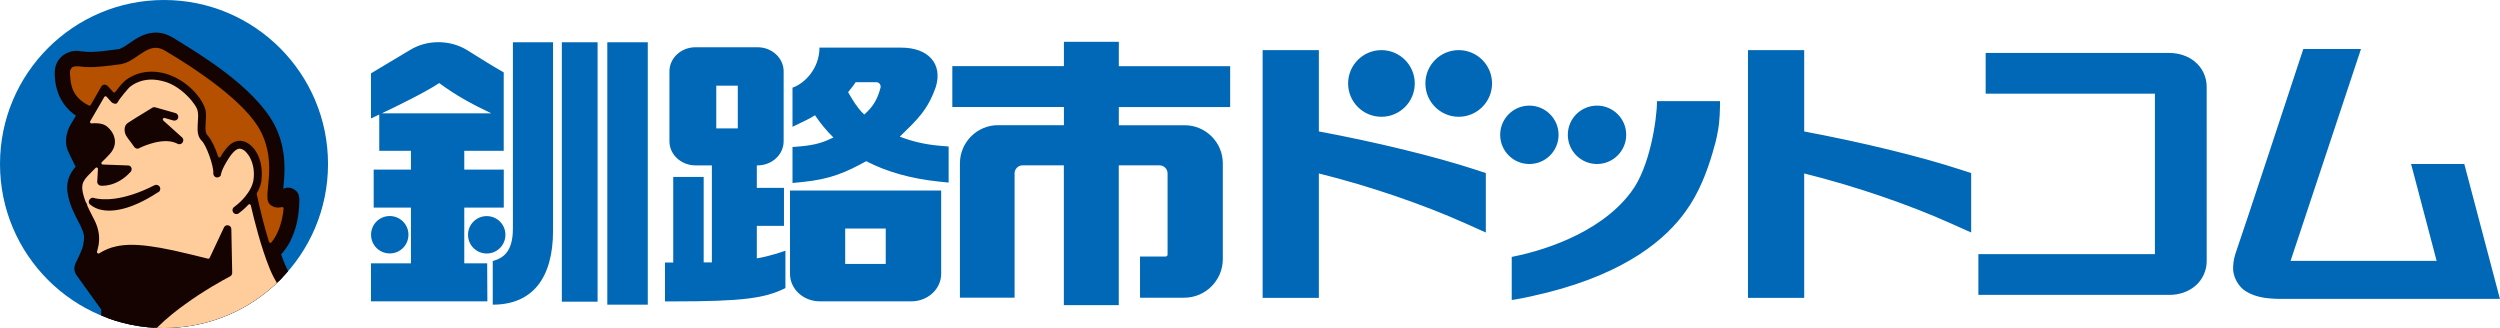
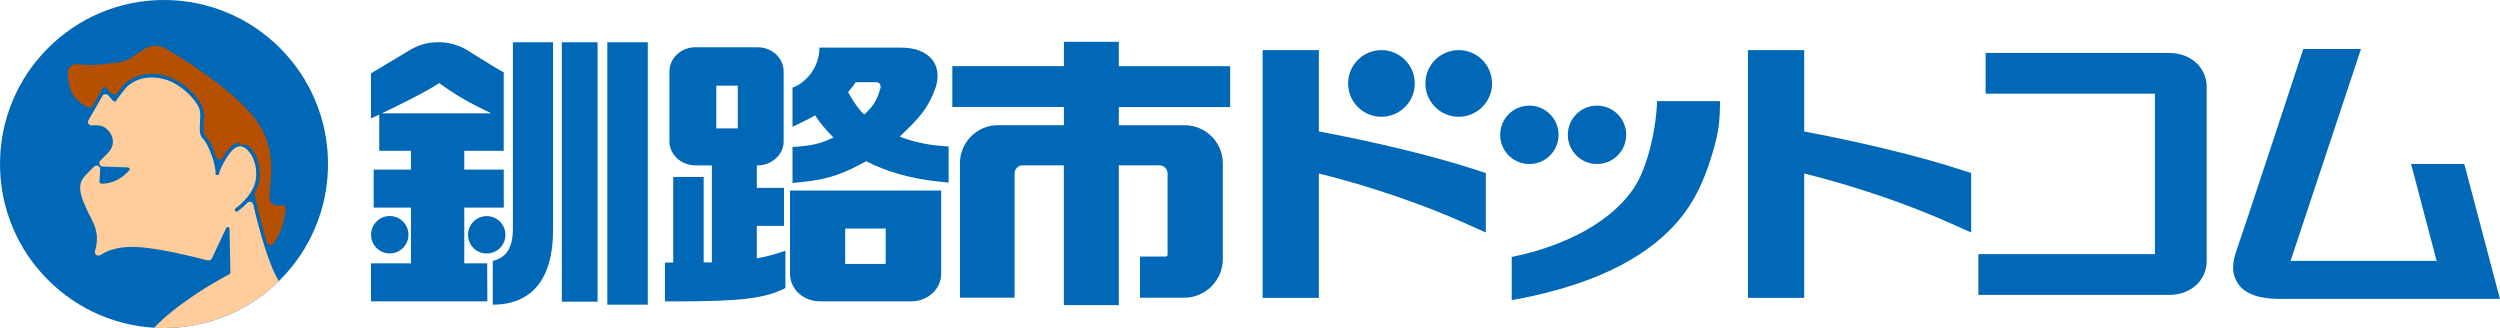
<svg xmlns="http://www.w3.org/2000/svg" id="_レイヤー_2" viewBox="0 0 381.07 50">
  <defs>
    <style>.cls-1{fill:#002b69;}.cls-1,.cls-2,.cls-3,.cls-4,.cls-5,.cls-6,.cls-7{stroke-width:0px;}.cls-2{fill:#ffcd9b;}.cls-3{fill:none;}.cls-4{fill:#150301;}.cls-5{fill:#b45000;}.cls-8{clip-path:url(#clippath);}.cls-6{fill:#07b790;}.cls-7{fill:#0068b7;}</style>
    <clipPath id="clippath">
      <circle class="cls-3" cx="25" cy="25" r="25" />
    </clipPath>
  </defs>
  <g id="design">
    <path class="cls-7" d="M210.57,17.8c2.81,0,5.08-2.28,5.08-5.08s-2.28-5.08-5.08-5.08-5.08,2.27-5.08,5.08,2.27,5.08,5.08,5.08ZM62.26,35.78c0-1.57-1.27-2.85-2.85-2.85s-2.85,1.27-2.85,2.85,1.27,2.85,2.85,2.85,2.85-1.27,2.85-2.85ZM85.64,45.98h5.45V6.44h-5.45v39.54ZM78.18,34.84c0,3.6-1.53,4.52-3.07,4.95v6.65c5.99,0,9.19-3.97,9.19-11.29V6.44h-6.12v28.4ZM74.19,32.94c-1.57,0-2.85,1.27-2.85,2.85s1.27,2.85,2.85,2.85,2.85-1.27,2.85-2.85-1.27-2.85-2.85-2.85ZM70.77,40.14v-8.5h6.02v-5.79h-6.02v-2.86h6.01v-11.96c-1.52-.85-3.83-2.29-5.48-3.33-1.32-.83-2.87-1.27-4.47-1.27s-3.03.41-4.31,1.18l-5.97,3.57v6.87s.49-.23,1.26-.59v5.53h4.83v2.86h-5.68v5.79h5.68v8.5h-6.09v5.79h17.74l-.03-5.79h-3.48ZM58.19,17.28c2.4-1.14,6.79-3.29,8.76-4.62,2.57,1.9,4.83,3.13,7.95,4.62h-16.72ZM92.57,46.44h6.17V6.44h-6.17v40ZM243.43,25c2.45,0,4.45-1.99,4.45-4.45s-1.99-4.45-4.45-4.45-4.45,1.99-4.45,4.45,1.99,4.45,4.45,4.45ZM367.52,25.01l.73,2.76,3.16,11.99c-5.97,0-19.43,0-22.26,0,.53-1.58,9.77-29.4,9.77-29.4l.96-2.89h-8.79l-.5,1.51s-8.87,26.95-9.67,29.17c-.26.74-.52,1.58-.53,2.6-.07,1.25.67,2.94,2.08,3.73,1.37.81,2.98,1.07,5.17,1.08,4.24,0,25.08,0,30.56,0h2.86l-5.43-20.56h-8.12ZM275.01,20.03V7.64h-8.57v37.76h8.57v-18.96c7.85,1.95,15.99,4.76,22.35,7.61l3.1,1.39v-9.06l-1.51-.49c-6.35-2.08-15.26-4.22-23.93-5.85ZM334.53,9.37c-1.1-.89-2.47-1.29-3.86-1.3h-28v6.21h25.8v24.46h-26.91s0,6.21,0,6.21h29.11c1.48,0,2.89-.46,3.96-1.38,1.08-.91,1.75-2.34,1.73-3.81V13.27c.02-1.56-.72-3.02-1.83-3.89ZM248.64,29.25c-4.97,6.69-14.51,9.2-18.21,9.91v6.57l.51-.08c1.38-.22,3.47-.7,4.87-1.05,12.3-3.1,18.18-8.28,21.1-12.34,2.07-2.82,3.32-6.2,4.13-8.96.4-1.37.57-1.93.85-3.52.25-1.38.29-3.21.29-4.36h-9.61c0,2.88-1.14,10.21-3.93,13.82ZM120.42,41.74c0,2.32,2.03,4.19,4.54,4.19h13.96c2.51,0,4.54-1.88,4.54-4.19v-12.7h-23.04v12.7ZM128.83,34.84h6.18v5.39h-6.18v-5.39ZM115.36,34.43h4.14v-5.79h-4.14v-3.43h.11c2.2,0,3.98-1.65,3.98-3.68v-10.65c0-2.03-1.78-3.68-3.98-3.68h-9.45c-2.2,0-3.98,1.65-3.98,3.68v10.65c0,2.03,1.78,3.68,3.98,3.68h2.49v14.79c-.1,0-1.15,0-1.25,0v-13.03h-4.64v13.05h-1.26v5.92h1.4c10.48,0,13.86-.48,16.96-2.03v-5.7s-2.16.81-4.36,1.17v-4.96ZM112.46,19.57h-3.28v-6.51h3.28v6.51ZM137.14,20.84c2.61-2.54,4.27-4.03,5.51-7.61,1.06-3.5-1.14-5.97-5.28-5.97h-12.46c0,3.2-2.28,5.49-4.11,6.1v5.97l1.94-.94c.42-.21.93-.46,1.49-.82.83,1.24,1.78,2.38,2.81,3.39-1.49.72-2.67,1.14-5.04,1.35l-1.2.1v5.48l1.46-.14c4.36-.43,6.69-1.49,9.78-3.18,3.11,1.62,6.84,2.67,11.09,3.11l1.47.15v-5.5l-1.2-.1c-2.25-.18-4.34-.65-6.24-1.4ZM134.2,13.43c-.44,1.67-1.09,2.81-2.46,4.03-1.23-1.07-2.46-3.42-2.46-3.42.29-.36.92-1.13,1.14-1.51h3.15c.5,0,.75.45.64.9ZM222.35,7.64c-2.81,0-5.08,2.27-5.08,5.08s2.28,5.08,5.08,5.08,5.08-2.28,5.08-5.08-2.27-5.08-5.08-5.08ZM170.54,6.37h-8.37v3.71h-17.01v6.23h17.01v2.77h-10.04c-3.2,0-5.81,2.61-5.81,5.81v20.48h8.33v-18.94c0-.68.55-1.23,1.23-1.23h6.28v21.31h8.37v-21.31h6.2c.68,0,1.24.55,1.24,1.23v12.39c0,.21-.19.28-.32.28h-3.88v6.28h6.73c3.25,0,5.89-2.64,5.89-5.89v-14.59c0-3.2-2.61-5.81-5.81-5.81h-10.04v-2.77h16.97v-6.23h-16.97v-3.71ZM237.57,20.55c0-2.45-1.99-4.45-4.45-4.45s-4.45,1.99-4.45,4.45,1.99,4.45,4.45,4.45,4.45-1.99,4.45-4.45ZM201.03,20.03V7.64h-8.57v37.76h8.57v-18.96c7.86,1.95,15.99,4.76,22.35,7.61l3.1,1.39v-9.06l-1.52-.5c-6.35-2.08-15.25-4.22-23.93-5.85Z" />
    <circle class="cls-7" cx="25" cy="25" r="25" />
    <g class="cls-8">
-       <path class="cls-4" d="M137.4,181.21c.05-.23.06-.46.02-.71h0c-.27-1.46-2.68-13.77-10.34-25.43-3.85-5.83-7.9-9.74-11.71-13.41-1.93-1.87-3.73-3.6-5.46-5.52-4.54-5.07-9.1-11.49-12.34-25.78l2.1.41c-.08.18-.13.35-.16.49-.24,1.1.01,2.2.61,3.08.58.79,2.94,3.83,3.51,4.53.58.63,1.64,1.78,3.26,2.24.24.06.43.09.64.1h.08c1.18-.05,2.78-.33,4.05-1.46.1-.07.19-.15.28-.26.13-.09.74-.4,1.2-.54.35-.12.68-.23.93-.3.11-.03.21-.05.29-.08.01,0,.03-.01.12-.03h.05c1.81-.57,2.49-2.15,2.71-3.15.01-.04.02-.09.03-.11v-.04c.09-.33.14-.65.18-.99.08-.08.24-.22.48-.38.46-.36,1.36-.99,1.82-2.19.09-.26.17-.51.22-.74.21-.92.24-1.8.23-2.43.46-.4.83-.92.99-1.57t.01-.04c.29-1.38-.23-2.45-.72-3.01-.37-.41-1.94-2.04-3.13-3.28l-1.25-1.31c-.65-.69-1.46-1.21-2.38-1.43-.28-.07-.57-.1-.86-.1-.17,0-.62-.01-1.19-.03-1.47-.04-3.83-.1-4.7-.08-.38-.91-.82-1.76-1.32-2.55v-.07s-.05-.16-.05-.16c-.18-.48-.46-.75-.75-.91-2.7-3.55-6.31-5.02-8.88-5.62h-.02s-.03-.01-.06-.01c-.84-.2-1.59-.31-2.2-.37-1.63-11.64-7.91-16.07-10.16-17.23-1.27-8.1-4.43-18.65-13.53-22.33-.46-.18-.9-.33-1.32-.45-.41-.55-1.23-1.63-2.16-2.75l-.29-.34c-1.23-1.37-2.44-2.97-4.2-3.67l-.1-.03-.07-.02-.12-.03c-1.3-.2-2.28.32-3.14.68l-.06.03c-.73.35-1.51.77-2.36,1.28-.59-.64-1.33-1.13-2.18-1.37-.41-.1-.79-.13-1.18-.1-1.22.2-1.95.85-2.6,1.35l-.1.08c-.86.71-1.82,1.62-2.91,2.76-.22-.23-.46-.5-.73-.82-.99-1.16-2.36-2.99-3.15-4.97-.17-.41-.33-.83-.48-1.27,1.15-1.22,1.92-2.82,2.37-4.68.47-2.04.41-3.68.41-3.86-.06-.78-.45-1.27-1.17-1.54h0s-.04-.02-.13-.04c-.38-.09-.79-.06-1.16.12,0-.05,0-.1.02-.15.2-2,.62-5.72-1.31-9.53-3.13-5.96-11.8-11.04-15.04-13.06l-.46-.28c-.5-.3-1.02-.53-1.57-.66-1.96-.45-3.53.44-4.56,1.14l-.32.22c-.93.67-1.77,1.09-1.82,1.04-3.69.5-4.56.49-5.8.32-1.81-.33-3.48.79-3.86,2.4-.01.05-.01.08-.02.09v.02h-.01c-.07.33-.09.66-.07,1v.04c.04,2.63,1.18,4.91,3.23,6.26-.35.59-.63,1.07-.74,1.25-.3.48-.52,1.01-.65,1.56-.18.77-.18,1.57.08,2.33.15.41.44,1.04,1.26,2.65-.41.47-.93,1.18-1.17,2.16-.14.57-.15,1.16-.07,1.72.27,1.82.98,3.18,1.66,4.49l.37.72c.56,1.25.6,1.58.37,2.81,0,.02-.04.12-.07.26l-.05.19c-.11.37-.47,1.21-1.02,2.29l-.05.12-.07.19-.07.3-.02.22.02.3.02.12.07.23.07.17.12.21,3.79,5.27v.95c-.15-.07-.3-.13-.46-.17l-.1-.03c-.46-.11-1.1-.07-1.59.22-.84.56-1.44,1.31-1.92,2.21-.02,0-.05,0-.08-.02l-.08-.02-.16-.03c-.31-.07-1.23-.26-2.06.4l-.11.11c-.5.49-.73,1.02-.91,1.41-1.53-.19-2.87,0-3.65.14-2.47-1.38-5.3-2.44-8.43-3.17-7.09-1.66-13.67-1.28-16.04-1.07l-1.91-1.34c-4.42-7.4-12.67-14.66-16.79-18.07l16.57-2.93c.64-.12,1.22-.63,1.37-1.29.05-.21.06-.4.04-.57l-2.32-19.23,4.82.58c.68.08,1.33-.28,1.64-.76l.07-.13s.11-.21.16-.42c.11-.46.03-.94-.25-1.36l-11.49-16.9-.33-5.65c-.04-.77-.59-1.4-1.31-1.58l-7.57-1.69c-.77-.12-1.14.12-1.51.39l-.87.79-19.05-5.05h0s-.03-.01-.05-.01c-.44-.1-.9-.01-1.27.26l-.15.11-.23.23-.15.19-.15.28-11.55,30.47s-.04.1-.06.19v.03s-.01.01-.01.01c-.12.47-.01,1.06.35,1.48h.01c.29.33.41.4.88.56h.01s.01,0,.02.01c.02,0,.03.01.04.01h.02s.08.02.1.02c.04,0,.07.01.07.01h.16s.1.01.1.01h.13s1.73-.23,1.73-.23c-.2,1.22-.01,2.48.44,3.85l-.53,1.03-.08.19-.04.13-.04.16v.11s-.02.19-.02.19v.15l.02.21c.36,1.65,1.59,7.53,1.65,8.78.09,2.15,1.43,3.86,3.54,5.25.61.42,1.27.8,1.94,1.2,2.12,1.21,4.23,2.59,4.93,4.15.62,1.26,1.28,2.41,2.16,3.98,1.47,2.59,3.45,6.1,6.74,12.57,4.72,9.32,10.38,12.49,12.08,13.26,2.72,3.33,7.59,4.51,9.46,5.02.87,1.97,3.26,6.89,7.52,11.21,4.78,4.81,9.7,7.33,11.65,8.22.66,2.33,2.32,7.07,6.12,10.64.42,2.78,1.29,6.98,3.93,14.78,1.4,4.12,1.42,9.23-.1,15.71v.04c-.55,2.28-1.28,4.74-2.24,7.52-.27.79-.54,1.55-.81,2.3-1.08,3.06-2.04,5.75-2.69,8.49,0,.04-.02.08-.03.11h0s0,.03,0,.03c-1.1,4.67-1.01,8.91.34,13.34,2.56,8.38,9.38,13.03,10.88,14l.18.1.13.05.17.05h.01c.57.12,1.13-.02,1.59-.45l.07-.07c.1-.11.33-.41.4-.77h0c.08-.39.06-.78-.15-1.19-3.46-6.69-5.18-13.59-5.28-21.2.43-.04,1.01-.05,1.61.09,1.25.34,2.03.96,2.81,2.47.32.66.67,1.44,1.04,2.25.78,1.72,1.69,3.71,2.74,5.53,1.27,2.11,3.08,5,6.31,5.86.64.15,1.28.19,1.93.14,2.16-.19,3.45-1.59,4.05-2.59.99-1.65,1.47-3.55,1.99-5.44.48-1.82.98-3.58,1.7-4.92,5.1,5.39,11.44,8.14,14.81,9.33,3.2,1.14,4.91,2.39,6.44,3.66.12.1.28.25.48.44.66.65,1.82,1.75,3.76,2.21.02,0,.05,0,.07.02,1.08.25,2.28.32,3.65.24,1.32,1.33,4.18,3.9,8.35,5.73l.92.4c4.74,2.07,7.8,3.38,11.64,7.42.26,1.4,1.32,7.24,1.42,10.17.14,3.87.62,6.33.97,7.82.25,1.25,1.02,2.06,1.84,2.31.06.02.12.04.18.05,1.47.27,2.54-.68,3.11-1.39,1.55-1.93,2.63-3.93,3.1-5.91.25-1.08.32-2.16.17-3.19-.13-.84-.29-1.64-.44-2.4-.21-1.03-.4-2.02-.5-2.9,1.37,1.9,2.19,3.4,2.66,4.38,1.32,2.78,1.55,5.18,1.76,7.53.1,1.06.19,2.11.42,3.14.34,1.45,1.07,3.13,1.95,4.63,1.01,1.6,1.99,3.04,3.79,3.58.02,0,.04,0,.05,0,.02,0,.04,0,.06,0,.65.13,1.36.07,1.98-.28,1.22-.78,1.69-1.86,2.25-3,1.5-3.33,2.76-8.35,3.03-9.41.12-.5,0-1-.21-1.32-2.1-3.67-3.14-8.57-3.45-10.44-.56-2.77-.87-5.14-2.96-6.54l-.07-.04c-.68-.36-1.34-.53-1.79-.64-.33-.08-.66-.15-1.02-.21-.03-.17-.05-.33-.07-.5l-.06-.71c-.21-2.51-.67-9.21-3.3-14.25-2.64-5.04-6.68-6.77-8.92-7.28h-.04s-.01,0-.02,0h-.01c-.46-.11-.9-.19-1.3-.23-.51-.06-1.05-.16-1.59-.28-.45-.11-.9-.23-1.34-.37-.4-2.65-1.49-9.29-3.28-13.98-1.71-4.43-4.64-7.68-6.16-9.17,1.06-.03,2.71.03,4.64.48,4.28,1.02,8.04,3.42,11.26,7.3-.27,5.08.3,9.76,1.72,13.63,1.45,4.05,4.83,9.47,11.98,11.15.24.05.46.1.68.14.79.16,1.57.3,2.35.45,2.32.44,4.7.89,7.03,1.44,8.32,1.99,17.16,5.25,22.95,15.37.26.44.51.61.9.75.07.03.13.05.18.05h0c.17.05.34.06.46.06l.24-.03.18-.04.23-.07c.4-.19.77-.53.94-1.08,0-.03.02-.06.03-.1h0l.07.02ZM114.34,118.58h.01-.01.02-.05s.03,0,.03,0ZM-28.29-13.54h0c-.02.07-.07.15-.13.23.05-.07.09-.15.13-.23ZM-72.41,4.4h0c.03-.05.06-.12.15-.23-.06.07-.11.15-.15.23ZM136.05,182.07c.13.03.26.04.39.02-.15.03-.28.02-.39-.02ZM136.94,181.9c.1-.07.19-.16.27-.26-.04.09-.14.18-.27.26Z" />
-       <path class="cls-6" d="M9.96,52.61c-.08.15-.19.38-.3.64-.21.49-.46,1.13-.68,1.75l-.18.51-.13.37c-.06.23,0,.44.15.57.04.03.18.11.24.12.12.03.22.02.34-.03.23-.1.45-.2.69-.3,2.17-.81,4.49-1.24,6.9-1.29.18,0,.36-.1.45-.26.02-.03.06-.13.06-.16.03-.11.01-.24-.03-.34-.83-1.74-1.71-3.16-2.35-3.81-.2-.22-.38-.34-.47-.39-.03-.02-.11-.05-.15-.06-.17-.04-.35,0-.48.12-.27.22-.72.84-.97,1.35-.1.2-.19.39-.28.58-.09.33.02.57.23.69.41.23.74.42.89.51l.13.07s.1.15.1.16c.01.03.01.07,0,.12-.11.21-.25.23-.32.21l-.08-.03-.22-.13c-.23-.13-.53-.31-.88-.5-.79-.42-1.45-.71-1.86-.8h-.02c-.12-.03-.32,0-.44.06-.03.02-.25.1-.34.27h0Z" />
      <path class="cls-2" d="M22.52,55.53h.05c.61.15,1.19.32,1.74.51.24.06.4,0,.53-.1,1.23-1.07,5.65-4.64,11.19-6.08,2.32-.59,5.54-.74,9.56-.45.17,0,.33-.06.44-.18l.49-.55s.11-.18.12-.23c.04-.18-.02-.38-.15-.51-1.3-1.27-3.68-3.9-5.02-7.16-1.34-3.3-2.37-7.44-2.87-9.62-.04-.18-.18-.34-.37-.39-.23-.05-.42.01-.55.15-.58.62-1.14,1.05-1.35,1.21-.09.07-.12.09-.15.12h-.02s-.08,0-.15,0c-.07-.02-.14-.07-.17-.11-.05-.08-.05-.16-.04-.22s.05-.12.07-.13c.29-.22.79-.6,1.35-1.19.32-.33,1.39-1.52,1.7-2.84.04-.19.07-.33.08-.47.35-2.72-1.08-4.61-1.99-4.9-.05-.03-.13-.05-.19-.06-.64-.15-1.27.26-2,1.29-.46.69-1.2,1.88-1.39,2.72-.02.08-.03.13-.04.17-.02.01-.11.13-.13.14-.06.04-.13.05-.21.04-.12-.03-.21-.14-.2-.28.11-1.19-1.15-4.66-1.94-5.28-.5-.55-.47-1.31-.45-1.97l.02-.46c.06-.85.07-1.42-.03-1.85-.12-1.14-2.72-4.12-5.44-4.78-.06-.02-.15-.04-.23-.06-2.89-.68-4.64.52-5.27,1.07-.15.05-1.63,1.9-1.85,2.37-.02.03-.07.06-.11.05-.02-.01-.1-.03-.12-.04l-.13-.06-.1-.07-.72-.81c-.07-.08-.17-.13-.27-.16-.03-.01-.14-.01-.18-.01-.18.02-.33.12-.41.27l-.38.66c-.54.93-1.2,2.08-1.76,3.04-.02.03-.05.11-.06.14-.03.14-.01.29.07.41.1.13.21.21.33.24.04.01.14.02.18.01.45-.05.91-.03,1.35.05.31.08.58.2.79.38.4.33,1.3,1.22,1.02,2.53-.09.4-.32.8-.66,1.18-.43.47-.83.86-1.19,1.21-.07.06-.12.15-.15.24-.03.14-.02.24.02.34.06.16.21.29.38.33l3.94.14c.13.03.22.11.24.16.03.07.03.12.02.17-.01.04-.03.07-.07.13-2.04,2.27-4.28,2.01-4.3,2.01-.11-.03-.24-.14-.23-.27l.11-1.93c.01-.23-.12-.43-.32-.52-.01,0-.02,0-.03-.01-.26-.06-.43-.01-.56.11-.21.21-.41.4-.56.56l-.29.29c-.56.56-1.08,1.12-1.24,1.82-.07.33-.08.63-.03.98.09.63.26,1.23.56,1.96.01.04.1.16.13.19,0,.05.06.27.08.31.22.5.49,1.02.78,1.6l.27.54c.71,1.37.89,2.71.56,4.08-.05.23-.1.4-.15.58-.05.23.03.44.19.57.04.03.17.09.23.11h0c.13.02.25,0,.37-.06.68-.41,1.27-.69,1.82-.85,2.12-.63,4.83-.69,11.78.95.87.2,1.8.43,2.81.69.26.06.51-.06.62-.28l2.18-4.64c.04-.11.17-.19.29-.16.13.03.23.13.23.26l.13,6.68c-.03.16-.1.21-.15.24-1.08.56-3.91,2.11-6.87,4.26-1.89,1.34-6.45,4.86-7.76,8.44-.05.21-.03.34.04.46.06.11.19.21.32.24.7.11,1.3.22,1.82.34h0Z" />
-       <path class="cls-6" d="M51.33,44.64c-.8.66-1.69,1.54-2.3,2.15-.52.53-1.02,1.06-1.45,1.53l-.17.21-.16.16c-.06.06-.1.14-.12.24-.02.09-.03.2.02.32.07.17.21.29.37.33,3.04.32,5.58.76,6.83,1,.12.02.25,0,.36-.05,1.15-.64,5.33-2.64,10.89-1.8.22.03.43-.07.54-.25.01-.03.05-.12.06-.15.04-.16,0-.33-.1-.45-.34-.44-.72-.91-1.14-1.41-.69-.91-2.86-3.21-3.56-3.38-.13-.03-.21-.04-.27-.03-.16-.03-1.12.23-1.86.62-.81.38-1.87.98-3.04,1.72-1.53.96-3.72,2.47-4.02,2.74,0,0-.02,0-.04,0s-.05,0-.07,0c-.04,0-.07,0-.08-.02-.03,0-.08-.03-.11-.09-.07-.09-.06-.18-.05-.2,0-.07.05-.14.1-.17.32-.24,1.44-1.04,2.92-2.02.1-.03.18-.2.21-.35.06-.14-.03-.37-.12-.48-.03-.05-.08-.11-.15-.19-.11-.15-.69-.8-1.31-.94h-.02c-.13-.04-.26-.06-.38-.05-.4,0-1.5.71-1.8,1.07l.02-.04h0Z" />
      <path class="cls-5" d="M37.27,21.93h0c1.64.76,2.53,2.9,2.27,5.45-.02.16-.04.34-.09.52-.11.44-.3.9-.59,1.4-.06.19-.06.33-.04.43.54,2.52,1.21,5.09,1.86,7.24.08.2.21.32.39.37.22.04.41-.03.54-.18.93-1.1,1.39-2.49,1.62-3.46.15-.63.25-1.22.31-1.86.02-.18-.05-.34-.18-.45-.04-.04-.17-.11-.24-.12h0c-.09-.02-.17-.01-.25.01-.26.07-.55.07-.87.01-.15-.04-.32-.12-.49-.23-.38-.27-.44-.69-.42-1.31v-.23c0-.28.05-.62.08-.98l.02-.16c.04-.42.08-.86.11-1.32.13-1.9.11-4.42-1.23-7.08-2.37-4.9-11.1-10.39-14.74-12.53-.34-.2-.66-.34-.99-.42-1.17-.27-2.16.3-3,.86-.18.11-.36.24-.55.37l-.1.07c-.71.49-1.45,1-2.4,1.14-3.69.51-4.9.51-6.22.32-1.13-.04-1.36.2-1.61.72-.01.02-.08.17-.08.2-.05.21-.05.34-.04.46l.02.29v.12c.11,1.34.27,3.42,3.05,4.81.02.01.09.03.11.04.23.05.46-.05.58-.26,1.28-2.2,1.55-2.66,1.63-2.83l.12-.09.16.02.1.04.11.08.79.87c.08.08.16.13.26.16h.01s.13.02.16.01c.16-.01.3-.08.4-.21.54-.72.98-1.25,1.33-1.57.37-.33,2.37-1.98,5.67-1.2.13.03.25.06.38.1,3.27,1.01,5.36,3.68,5.8,5.25.13.58.09,1.17.04,1.74l-.02.25-.02.33c-.08,1.13.21,1.61.47,1.8.5.58,1.06,1.73,1.46,3.02.06.18.2.32.39.37.28.03.49-.07.59-.26.15-.28.31-.54.49-.78l.14-.17c.51-.69,1.15-1.35,2.1-1.31h0c-.03.17.08.33.24.37h0c.17.03.34-.07.38-.23h0Z" />
-       <path class="cls-1" d="M102.99,94.85c-1.86-2.27-4.38-3.81-7.49-4.56-1.03-.24-1.88-.33-2.41-.37-.62-.05-.92-.03-.92-.03h-.07c-.08-.03-.21-.13-.22-.22-1.13-10.69-5.93-15.12-8.68-16.82-.78-.48-1.31-.67-1.38-.68l-.11-.06s.01-.03-.03-.17c-.54-4.18-3.05-18.18-12.44-21.67-.79-.3-1.58-.55-2.35-.73-5.32-1.25-9.64.38-11.25,1.14-.47.21-.74.37-.85.43-.1.06-.2.09-.24.08-1.27-.25-3.82-.7-6.83-1.01-2.65-.28-6.47-.53-9.65-.12-.21.02-.4.18-.45.4,0,.02,0,.11,0,.13,0,.24.17.46.41.52.76.06,1.43.16,2.03.3,0,0,.12.03.13.03,2.48.58,4.52,1.87,5.78,3.62,1.24,1.72,1.66,3.8,1.17,5.86-.19.79-.49,1.56-.92,2.3-4.05,6.85-13.38,12.52-18.03,13.42-2.3.4-5.07.22-8.25-.52-2.12-.5-4.4-1.25-6.76-2.23-4.92-2.06-7.95-6.72-7.03-10.83.02-.1.05-.19.07-.27.56-1.8,1.84-3.39,3.81-4.77.11-.09.18-.19.21-.32s.01-.27-.05-.38c-.08-.14-.2-.22-.35-.26-.11-.03-.23-.02-.34.03-2.54,1.14-4.87,3.2-6.04,4.32-1.04.99-2.68,2.77-3,3.31-.02.04-.07.05-.11.04l-.11-.03-.09-.04s-.11-.11-.13-.15v-.16l.12-.17c1.3-1.59,3.97-4.57,7.26-6.61.04-.03.08-.08.11-.12.03-.04.06-.1.09-.16l.07-.18.08-.26c.13-.41.37-1.14.65-1.93.05-.2.03-.34-.04-.46-.06-.1-.18-.22-.32-.25-1.03-.17-1.97-.12-2.58-.06-.76.08-1.15.16-1.36.24h-.16s-.06-.01-.06-.01l-.09-.04c-2.35-1.4-5.2-2.51-8.4-3.26-4.24-1-8.36-1.21-11.07-1.21s-4.63.2-4.96.25l-2.84-1.93-.18-.22c-2.87-4.97-7.93-10.13-11.66-13.58-1.56-1.43-3.19-2.86-4.86-4.24-.04-.03-.16-.09-.21-.1-.08-.02-.16-.02-.24-.01-.17.05-.31.16-.38.31-.86,2.06-3.44,7.01-9.05,8.85-.16.05-.27.16-.34.32-.05.21-.03.34.04.46,1.28,2.37,2.58,4.86,3.97,7.58,3.86,7.59,8.2,10.77,10.44,12,.52.29.98.48,1.08.5,1.9,3.08,8.53,4.72,8.6,4.73.08.02.13.03.15.03l.23.05c.3.07.5.11.56.12.11.03.19.1.21.16.32.82.89,2.13,1.8,3.77,1.1,2,2.98,4.94,5.63,7.62,2.98,3,6.02,5.05,8.06,6.23.81.48,1.63.92,2.46,1.32h.05c.22.06.35.03.47-.04.11-.08.19-.19.22-.33.01-.03.02-.14.01-.17l-.11-1.11c-.96-5.46-3.58-9.06-4.66-10.35-.31-.37-.52-.59-.59-.66-.05-.05-.16-.17-.13-.32l.06-.11c.07-.07.16-.09.26-.07l.12.08,6.46,6.34c.07.07.15.12.25.14.12.03.24.02.35-.03.15-.08.25-.21.29-.36.01-.04.02-.15.02-.18-.12-1.13-.07-2-.02-2.41.02-.1.05-.15.07-.17.08-.05.14-.09.28-.07.12.03.22.17.2.28-.02.15-.04.36-.06.74,0,.66.03,1.31.12,1.94.2,1.42.75,3.53,2.29,5.45,0,.01.09.09.1.1.83.85,1.72,1.54,2.33,1.98,1.39,1,3.63,2.33,6.41,2.98,3.5.82,7.01.4,10.44-1.23h.09s.07-.01.12,0c.05.01.12.07.14.09.06.08.05.17.04.21-.01.05-.04.1-.09.15-.36.35-1.11,1.11-1.99,2.18-1.01,1.22-2.41,3.11-3.33,5.2-.35.79-.61,1.56-.78,2.3-.29,1.23-.32,2.34-.11,3.19.14.65.55,1.18.84,1.25.67.11,1,.01,1.5-.44.53-.5.98-1.41,1.24-2.51.56-2.31,1.96-3.62,2.54-4.07.06-.04.14-.06.21-.04.12.04.21.15.21.23.08,1.06.23,1.98.47,2.83.19.7.96,3.1,2.74,4.1.07.04.12.12.13.19-.02.16-.04.19-.09.24,0,0-.62.65-2.38.9-.46.07-.96.07-1.45.08h-.13c-.48.01-.95.02-1.39.08-.82.11-1.8.35-2.24,1.27-.13.25-.24.56-.32.91-.43,1.74.09,4.24,1.14,5.6.67.93,1.49,1.59,2.18,1.75.72.15,1.18.04,1.84-.4,1.22-.88,3.43-2.65,3.66-2.88h.14c.16.05.26.19.25.25-.02.43-.04,1.1.07,1.92.06.49.33,2.18,1.25,3.21.07.08.08.17.06.24-.1.18-.17.24-.39.19-.11-.05-.23-.1-.4-.16-.2-.08-.5-.18-.86-.27l-.15-.03c-.26-.06-1.6-.34-2.58.09-1.09.46-1.77,1.3-2.07,2.56-.26,1.14-.26,3.1,1.19,6.19.64,1.1,1.34,2.03,2.13,2.85.01.02.08.08.1.09.83.56,1.72,1.05,2.18,1.28,1.29.67,3.34,1.58,5.79,2.16,2.28.54,4.49.71,6.59.51,7.7-.75,14.34-3.31,20.3-7.83.02-.02.1-.1.12-.13l.11-.14c1.46-1.23,2.42-2.77,2.86-4.65.29-1.23.34-2.53.16-3.9-.17-1.44-1.44-2.91-1.59-3.08l.02.03c-.21-.3-1.12-1.2-1.44-1.4,0-.02-.04-.13-.05-.15v-.12c.02-.07.08-.14.11-.15.15-.07.24-.11.41-.2.3-.17.58-.36.83-.58.81-.67,1.35-1.51,1.56-2.42.1-.42.13-.81.11-1.22-.09-2.38-1.89-3.84-2.66-4.35-.23-.15-.42-.26-.51-.3-.04-.03-.08-.09-.09-.19.02-.17.05-.22.07-.22,1.11-.78,1.86-1.94,2.21-3.39.65-2.73-.33-5.81-2.48-7.85-1.28-1.23-3.26-2.16-5.89-2.78-3.02-.71-6.79-1.02-11.51-.93-2.9.05-5.31.44-6.82.77-1.19.25-2.33.57-2.66.7,0,0-.01,0-.02-.01-.02-.01-.05-.01-.09-.01-.04-.01-.09-.01-.09-.01-.06-.03-.1-.07-.11-.09l-.98-2.23c-.03-.06-.03-.12-.02-.18l.06-.11c.05-.07.14-.11.22-.1h.12c2.17.12,9.89.36,18.18-.79,4.88-.67,9.52-3.17,12.56-5.16,2.74-1.79,4.7-3.49,5.42-4.14.05-.06.18-.13.31-.1.02.01.11.06.14.07.04.01.06.05.06.1-.01.36.12,2.83.15,2.94.05.98.19,2.39.35,3.22.01.13.15.29.36.38h.01c.19.04.4.01.53-.09l.1-.06c.31-.22.72-.56,1.2-.95l.13-.11.29-.24c1.45-1.17,3.04-2.35,4.91-3.12l.1-.02h.01s.05.01.09.01c.04.01.11.05.12.07.06.07.08.16.06.24-.01.03-.02.06-.05.11-.15.22-.48.72-.89,1.52-.45.88-1.06,2.26-1.42,3.8-.4,1.71-.44,3.31-.1,4.75,1.07,4.59,2.81,9.44,7.57,10.7.29.07.56-.08.66-.33.43-1.18.96-2.05,1.57-2.6.08-.05.11-.06.27-.03.04.01.12.09.14.15.19.53.42,1.11.69,1.72.44.97,1.19,2.44,2.22,3.97,1.83,2.75,5,6.32,9.67,7.74.28.09.68.19,1.16.3.47.11,1,.22,1.55.34.17.04.34-.01.46-.12.08-.06.14-.16.16-.28.01-.03.02-.12.02-.15-.07-1.38.03-2.68.31-3.86.99-4.17,3.82-6.23,5.41-7.09.15-.1.24-.22.27-.36,0-.19-.04-.37-.16-.49ZM38.45,123.06c.6.22,1.18.42,1.71.64l.25.11.13.06c.49.2.87.39,1.11.88.03.12.03.18,0,.37-.1.37-.42.56-.78.74-.35.17-.79.31-1.34.42-1.15.21-2.25.22-3.1.03h-.03c-.18-.05-.34-.11-.52-.19-.94-.52-1.44-1.66-1.91-2.75l-.11-.24-.09-.22c-.29-.75-.58-1.62-.82-2.46-.03-.1-.03-.15-.02-.2.02-.08.09-.17.19-.2h.08c.14.03.23.1.25.14-.07.8,2.62,1.96,2.75,2,.66.3,1.48.59,2.26.87ZM28.99,105.22l.1-.02h.01s.04.01.08.01c.05.01.12.06.14.09.32.58,3.05,2.1,3.25,2.2l1,.56.18.1c.95.53,1.85,1.03,2.39,1.44,0,0,.12.11.13.11.08.06.24.24.29.44,0,.02,0,.12,0,.15-.11.4-.33.58-.62.8-.37.28-.79.52-1.32.75-1.04.43-1.92.6-2.67.53l.02-.08c.04-.17-.07-.34-.23-.38h-.01c-.17-.04-.33.06-.38.23l-.02.08c-.5-.23-.76-.7-1.1-1.36-.28-.58-.53-1.33-.78-2.26-.39-1.54-.59-2.92-.61-3.07-.01-.06-.01-.1,0-.14.02-.07.09-.16.16-.18Z" />
-       <path class="cls-4" d="M136.31,180.71c-.25-1.38-2.64-13.57-10.17-25.01-3.78-5.72-7.74-9.55-11.55-13.21-1.93-1.87-3.75-3.62-5.52-5.58-4.78-5.31-9.63-12.27-12.9-27.65-.01-.04-.01-.06,0-.1.01-.03.02-.07.05-.1.06-.05.13-.08.2-.07l3.64.71,1.41.27h0c.09.03.15.1.17.19v.08c-.02.06-.06.12-.11.14-.15.08-.29.17-.42.29-.31.28-.43.63-.49.85-.16.76,0,1.55.44,2.18.52.72,2.91,3.8,3.45,4.44.5.56,1.46,1.54,2.69,1.88.16.04.28.06.38.06,1.05-.03,2.46-.33,3.39-1.22.05-.03.09-.06.13-.11.16-.23.97-.63,1.7-.87.36-.13.71-.23.97-.31.13-.03.24-.06.31-.08.04-.01.06-.02.08-.02h.04c1.26-.38,1.76-1.53,1.96-2.37,0,0,0-.01.01-.06.08-.34.13-.68.18-1.09v-.03c.03-.21.32-.52.93-.95.45-.34,1.09-.82,1.42-1.67.07-.2.13-.41.18-.6.23-1.02.22-2.06.19-2.61v-.06c.01-.05.05-.1.1-.14.46-.29.81-.71.94-1.21v-.03c.21-.95-.16-1.65-.47-2.03-.32-.34-1.9-1.99-3.08-3.22l-1.25-1.32c-.54-.57-1.16-.95-1.83-1.11-.19-.05-.39-.07-.61-.07-.19,0-.64-.01-1.19-.03-1.49-.04-3.95-.1-4.68-.08l-.59.02h-.06c-.07-.02-.13-.07-.15-.14-.42-1.13-.95-2.18-1.57-3.13-.01,0-.04-.11-.04-.16l-.03-.14c-.06-.18-.22-.3-.34-.34-.04-.01-.07-.04-.1-.07-2.55-3.42-5.94-4.81-8.39-5.38-1.2-.28-2.2-.38-2.83-.41h-.04c-.08-.02-.16-.1-.16-.18-1.53-12.73-8.59-16.65-10.06-17.31-.06-.03-.11-.09-.12-.17-1.2-8.08-4.34-18.51-12.92-21.92-.52-.2-1.02-.36-1.52-.51-.05,0-.08-.04-.12-.08-.34-.47-1.26-1.69-2.3-2.94l-.28-.32c-1.22-1.39-2.44-2.86-3.75-3.35l-.07-.02c-.87-.14-1.61.21-2.5.6l-.09.04c-.82.39-1.78.93-2.89,1.61-.05.03-.11.04-.16.03-.05,0-.1-.04-.14-.09-.55-.81-1.26-1.37-2.08-1.59-.28-.06-.53-.08-.77-.06-.79.12-1.33.58-2.02,1.11l-.1.08c-.94.78-2.09,1.9-3.44,3.34-.04.04-.09.07-.15.07,0,0-.02,0-.05,0-.04,0-.08-.03-.11-.06-.32-.31-.83-.84-1.43-1.55-1.04-1.21-2.47-3.12-3.34-5.28-.24-.59-.48-1.22-.7-1.86-.02-.04-.02-.08,0-.12,0-.04.03-.08.07-.11,1.19-1.06,2.01-2.6,2.47-4.54.44-1.88.39-3.45.38-3.54,0-.24-.21-.49-.43-.54-.23-.06-.47.01-.61.17l-.1.11c-.17.19-.75.52-1.08.41h0c-.06-.02-.11-.03-.16-.06-.06-.02-.11-.09-.12-.15,0-.04-.02-.1-.02-.17-.03-.35.02-.88.08-1.56.2-1.99.57-5.42-1.19-8.91-2.82-5.46-11.4-10.63-14.62-12.61l-.45-.28c-.4-.25-.83-.42-1.25-.52-1.47-.34-2.69.32-3.68.98l-.31.21c-.95.67-1.76,1.19-2.36,1.24-3.62.49-4.68.51-6.05.31-1.3-.23-2.37.55-2.61,1.55-.01.05-.01.08-.01.08-.04.19-.06.43-.04.68v.1c.06,2.66,1.25,4.68,3.44,5.76.05.02.09.07.11.13.01.03.01.07,0,.11-.01.02-.01.05-.03.07-.55.95-1.04,1.78-1.21,2.06-.24.39-.42.8-.52,1.23-.14.6-.13,1.19.05,1.7.12.32.45,1.05,1.49,3.08.02.04.03.1.02.15-.01.04-.03.08-.06.1-.35.35-1.08,1.05-1.34,2.12-.1.42-.11.85-.05,1.29.24,1.61.86,2.82,1.54,4.14l.37.72c.65,1.36.76,2.19.47,3.56-.02.09-.06.2-.09.33l-.06.2c-.15.52-.53,1.37-1.09,2.49l-.07.19-.02.22.02.11.07.17,3.97,5.52s.04.09.04.14l-.04,3.17s0,.03-.01.05c-.02.07-.07.13-.14.16-.04.02-.08,0-.12,0-.05,0-.09-.04-.11-.07-.49-.63-.94-1.01-1.49-1.18-.31-.06-.56-.04-.82.1-.73.48-1.31,1.3-1.8,2.44-.04.1-.15.15-.25.12-.01,0-.03,0-.03,0-.27-.1-.54-.2-.76-.26l-.16-.03c-.31-.07-.76-.14-1.14.17-.36.36-.51.7-.7,1.11l-.09.18-.1.24-.06.16c-.04.1-.14.15-.24.13-1.83-.37-3.59-.06-4.27.09-.04,0-.06,0-.1,0-.02,0-.04,0-.05-.02-2.43-1.4-5.27-2.48-8.43-3.22-7.27-1.71-14.08-1.21-16.01-1.02h-.07s-.05-.02-.08-.04l-2.33-1.64s-.05-.04-.06-.07c-4.54-7.72-13.68-15.56-17.41-18.59,0-.01-.05-.04-.08-.07,0-.02-.03-.03-.04-.04h0l-.18-.14s-.03-.01-.04-.03l-.1-.08-.32-.26c-.07-.05-.1-.13-.08-.22h0c.02-.09.09-.16.18-.17l18.53-3.27c.24-.05.42-.21.47-.45.02-.07.02-.13.01-.2l-2.45-20.36v-.08s.03-.07.06-.1c.05-.05.11-.07.18-.06l5.98.72c.24.03.45-.09.57-.27.04-.08.06-.11.08-.18.04-.15.01-.33-.08-.47l-11.58-17.03s-.04-.08-.06-.12c-.02-.04-.01-.04-.02-.04l-.34-5.93c-.02-.27-.2-.48-.46-.54l-7.55-1.69c-.19-.05-.41.05-.52.14l-1.22,1.11c-.06.05-.13.06-.2.05h-.02l-19.54-5.14c-.12-.03-.26-.01-.36.06l-.15.11-.14.19-11.57,30.48h0c-.02.05-.01.07-.02.07-.04.17-.01.35.12.5.04.06.2.18.32.2.05.01.08.02.11.02h.1l3.3-.41h.07c.06.01.1.05.14.1.03.05.04.11.03.16-.01.03-.02.05-.03.07-.21.34-.37.65-.47.96-.02.05-.03.11-.04.13-.21,1.03-.02,2.27.5,3.74.02.04.02.08.01.12,0,.02-.01.03-.02.05l-.71,1.38-.04.13-.02.11v.15c.37,1.7,1.58,7.47,1.68,8.94.09,1.72,1.06,3.05,3.05,4.39.57.39,1.21.77,1.88,1.16,2.12,1.24,4.43,2.63,5.38,4.64.59,1.2,1.24,2.34,2.12,3.91,1.47,2.59,3.47,6.12,6.76,12.61,4.83,9.52,10.57,12.34,11.73,12.82.03.02.07.04.09.07,2.37,3.17,7.53,4.42,9.23,4.87l.2.05c.06.01.12.07.15.13.63,1.52,3.01,6.77,7.46,11.26,5.01,5.05,10.21,7.52,11.7,8.16.06.03.1.08.12.14.54,2.06,2.19,7.18,6.15,10.75.04.03.06.08.07.13.39,2.68,1.19,6.8,3.93,14.91,1.49,4.4,1.49,9.73-.07,16.33v.02c-.55,2.34-1.29,4.84-2.27,7.66-.27.79-.54,1.55-.81,2.3-1.09,3.08-2.04,5.76-2.67,8.43,0,.04-.02.05-.02.06-1.07,4.53-.97,8.5.32,12.77,2.41,7.94,9,12.48,10.41,13.37l.13.06c.18.04.4,0,.55-.16.07-.09.13-.16.16-.29.03-.12.02-.27-.05-.4-3.66-7.07-5.42-14.42-5.41-22.5v-.05c.02-.07.08-.14.16-.16.15-.04.36-.08.62-.11.52-.08,1.33-.12,2.21.09,1.58.4,2.71,1.35,3.56,3.06.34.69.69,1.47,1.06,2.29.78,1.72,1.67,3.68,2.69,5.43,1.23,2.09,2.95,4.66,5.61,5.33.5.12,1.03.16,1.57.11,1.68-.15,2.67-1.22,3.18-2.05.87-1.43,1.35-3.25,1.86-5.14.61-2.29,1.25-4.61,2.5-6.26.04-.06.1-.08.17-.08h.06s.09.04.11.07c.23.27.46.54.7.8,4.91,5.24,11.15,7.96,14.44,9.12,3.33,1.18,5.21,2.54,6.79,3.86.16.13.34.3.54.49.67.65,1.61,1.55,3.31,1.94,1.05.24,2.27.3,3.73.19.03,0,.04,0,.07,0,.04,0,.08.03.11.06,1.06,1.12,3.95,3.89,8.29,5.79l.91.4c4.8,2.09,8.15,3.54,12.2,7.88.03.03.05.07.05.1.14.73,1.37,7.26,1.49,10.61.14,3.79.6,6.16.94,7.6.21,1.02.77,1.42,1.12,1.51.89.15,1.49-.35,2.06-1.02,1.45-1.8,2.44-3.67,2.86-5.45.22-.95.28-1.89.15-2.76-.12-.79-.28-1.58-.43-2.35-.44-2.19-.83-4.21-.49-5.79h0c.02-.08.09-.14.16-.16.04,0,.07,0,.1,0,.04,0,.08.04.12.07,2.42,2.97,3.72,5.28,4.39,6.67,1.41,2.97,1.65,5.56,1.86,7.91.09,1.06.18,2.07.39,2.99.3,1.28,1,2.9,1.82,4.3.98,1.57,1.83,2.7,3.13,3.07l.09-.32h.01l-.08.33c.42.09.86.05,1.22-.16.82-.52,1.22-1.35,1.78-2.51,1.42-3.15,2.69-8.16,2.95-9.19.04-.19,0-.33-.07-.45-2.24-3.93-3.27-8.9-3.6-10.84-.54-2.8-.93-4.81-2.45-5.78-.53-.29-1.1-.44-1.52-.54-.47-.11-.98-.2-1.52-.27h-.02c-.08-.03-.13-.09-.15-.15-.12-.42-.21-.85-.24-1.28l-.06-.71c-.2-2.49-.69-9.11-3.17-13.82-2.48-4.72-6.19-6.24-8.21-6.71-.43-.1-.84-.17-1.21-.21-.56-.07-1.14-.17-1.72-.31-.59-.14-1.16-.31-1.72-.5l-.13-.05-.11-.04c-.09-.03-.14-.1-.15-.18-.31-2.13-1.44-9.42-3.3-14.29-1.89-4.9-5.45-8.38-6.51-9.35-.04-.03-.06-.09-.07-.13-.03-.3-.07-.59-.11-.86v-.09s.02-.05.04-.07c.04-.06.09-.08.15-.09.32-.04.73-.08,1.26-.1,1.13-.04,2.93,0,5.04.51,4.64,1.1,8.7,3.76,12.11,7.96.03.04.05.1.05.15-.32,5.07.24,9.75,1.63,13.54,1.4,3.86,4.52,8.87,11.18,10.44.21.05.43.09.64.13.77.15,1.55.3,2.34.45,2.32.44,4.71.89,7.08,1.45,8.41,2,17.68,5.42,23.67,15.91.06.13.24.25.37.27.07.02.13.02.21.02l.18-.04c.14-.06.29-.21.34-.41-.01-.09,0-.18-.02-.28ZM104.85,100.57c.15-.3.19-.31.66-.47.31-.08.81-.1,1.36-.12h.16c.61-.03,3.11.03,4.74.07l1.08.02c.15,0,.26.02.36.04.4.09.86.37,1.24.78l1.19,1.25c1.14,1.19,2.69,2.8,3.06,3.21.01.02.03.03.04.05.16.14.31.72.24.92-.01.02-.01.05-.02.05-.12.28-.15.39-.74.64-.09.03-.18.09-.24.17-.13.1-.19.26-.15.42.11.45.1,2-.09,2.78t-.01.03c-.03.15-.08.3-.14.46-.16.45-.56.79-1.06,1.17l-.16.12c-.41.31-.97.71-1.16,1.49-.01.06-.04.17-.05.31-.02.23-.07.52-.13.8-.18.7-.46,1.36-1.12,1.54-.23.07-.45.14-.69.22-1.01.31-2.2.63-2.96,1.39-.03.02-.06.05-.08.07-.26.43-2.15,1.01-2.45.9-.06,0-.13-.01-.27-.04-.54-.1-1.73-1.08-1.99-1.44-.5-.59-3.01-3.83-3.38-4.36-.23-.25-.39-.95-.31-1.19h0c.05-.2.09-.26.16-.33.3-.23.44-.27,1.02-.17h.01c.21.05.44.13.7.26.79.38,2.76,1.18,4.42,1.84.32.08.62-.04.75-.35q.02-.06.03-.09c.04-.16,0-.29-.03-.36-.03-.1-.16-.25-.33-.32l-.16-.07c-2.2-.88-3.61-1.46-4.15-1.73-.15-.07-.28-.11-.38-.14l-.15-.05s-.07-.04-.1-.07c-.14-.18-.46-.6-.78-1.09-.24-.31-.92-1.62-.85-1.83,0-.15.01-.24.03-.33.08-.46.8-.91,1.43-.78.02.01.07.02.1.02.85.19,3.71,1.42,3.87,1.49l2.95,1.62.11.04c.22.05.49-.02.65-.28.03-.08.04-.1.06-.16.06-.25-.04-.52-.29-.65l-3.04-1.68c-1.32-.57-2.2-.92-2.81-1.15.01.01.03.03.04.05-.02-.02-.03-.04-.05-.05h0s-.01,0-.01-.01h.01s.01.01.01.02c-.02-.02-.04-.03-.06-.04h-.03s-.01,0-.01-.01h0s-.03-.01-.04-.02c-1.16-.54-1.35-.99-1.42-1.66,0-.13-.07-.25-.18-.33-.08-.05-.11-.13-.1-.23h.01c.03-.13.15-.2.26-.17h.04s.26,0,.26,0c.49-.23,1.89-.08,1.96-.04.63.11,3.98.7,5.24.92l.28.05h.05s.03.02.05.04l1.93,1.46.16.07c.15.05.44.01.61-.22.05-.07.08-.14.1-.22.06-.23-.03-.47-.21-.61l-1.96-1.51-.08-.05-.25-.11-.12-.03c-.27-.03-.76-.12-1.61-.27-1.5-.26-3.49-.61-3.95-.69-.13-.02-.3-.05-.48-.06h-.02s-.09-.04-.12-.07c-.06-.07-.13-.17-.19-.27-.13-.2-.28-.55-.2-.86-.08.04-.08.03-.07.01ZM103.45,96.33c.05-.02.1-.03.15-.02s.1.05.13.1c.48.76.87,1.54,1.21,2.38.02.04.02.08.01.13-.02.07-.06.12-.13.15-.37.14-.91.5-1.13,1.21-.09.46-.05.88.09,1.27.01.04.01.08,0,.12-.01.02-.01.04-.02.06-.03.05-.08.09-.14.1-.92.18-1.31.81-1.38,1.19l-.03.22c-.09.53,0,1.1.25,1.63.02.03.02.09.01.14,0,.02-.01.03-.01.04-.03.06-.08.1-.12.12-.45.14-1.29.55-1.56,1.59-.05.2-.06.39-.06.58,0,.02,0,.05-.01.07-.01.06-.05.11-.07.13-.06.05-.13.07-.17.06-.62-.11-1.42-.26-2.25-.42h-.01c-.09-.02-.16-.1-.17-.19-.12-1.47-.03-2.83.25-4.04.53-2.23,1.67-4.07,3.43-5.5.69-.53,1.33-.9,1.73-1.12ZM47.5,48.91l.09-.1.05-.05h.02s.14-.15.14-.15c.02-.03.03-.06.04-.07h0c.43-.47.92-.99,1.44-1.52.6-.61,1.48-1.48,2.27-2.13,0-.04,1.18-.95,1.51-.93.02,0,.05,0,.07,0,.1,0,.19,0,.3.04.5.1,1.05.68,1.17.84.06.07.1.12.14.18.04.05.07.16.06.19h0v.02c-.02.08-.06.14-.08.15-1.29.85-2.36,1.61-2.92,2.01-.14.09-.21.26-.23.34,0,0,0,.02,0,.05-.02.11,0,.28.11.44.07.1.17.16.25.2.16.12.38.11.53-.02.27-.24,2.43-1.74,3.98-2.71,1.2-.76,2.23-1.33,3.02-1.71.75-.4,1.62-.6,1.77-.59.02,0,.1,0,.1,0,.48.05,2.62,2.23,3.42,3.28.41.49.79.96,1.13,1.4.04.05.06.12.04.18-.01.03-.02.05-.02.06-.04.07-.13.12-.22.1-5.65-.85-9.9,1.18-11.09,1.84-.04.02-.1.03-.15.02-1.26-.24-3.83-.68-6.8-.99h-.02s-.12-.06-.15-.14c0-.04-.02-.08,0-.13,0-.03.02-.07.05-.1ZM13.6,16.1s-.04-.01-.04-.01c-2.68-1.34-2.77-3.32-2.87-4.54-.01-.13-.02-.27-.03-.41-.01-.1,0-.2.03-.37v-.02c.22-.43.24-.68,1.33-.64,1.38.2,2.62.19,6.31-.31,1.06-.17,1.87-.74,2.61-1.25.2-.13.39-.27.57-.38.86-.57,1.75-1.06,2.75-.82.29.07.59.19.9.38,4.51,2.65,12.43,7.87,14.63,12.4,1.3,2.58,1.32,5.02,1.19,6.91-.03.46-.07.9-.12,1.31-.04.43-.08.82-.1,1.17v.21c-.02.59.02,1.2.57,1.59.22.14.42.22.61.27.36.07.7.06,1.02-.02.04-.01.07-.01.11,0,.03.01.06.02.09.05.05.04.08.11.07.18-.06.61-.16,1.19-.28,1.72v.02c-.03.06-.02.08-.03.07-.22.95-.68,2.28-1.55,3.33-.05.06-.13.09-.21.07h0c-.08-.02-.13-.07-.16-.15-.65-2.12-1.32-4.69-1.86-7.22,0-.04,0-.12,0-.17v-.02c.31-.54.51-1.01.63-1.49.05-.19.08-.38.09-.56.27-2.59-.64-4.93-2.46-5.77-.12-.05-.24-.09-.36-.12l-.08.33h0l.06-.33c-1.35-.26-2.18.65-2.73,1.38-.06.08-.12.15-.14.18-.19.25-.36.53-.51.82-.04.08-.13.12-.21.11-.02,0-.03-.01-.03-.01-.07-.02-.13-.07-.16-.15-.42-1.34-1-2.52-1.57-3.18-.23-.18-.4-.64-.34-1.54.01-.18.02-.35.03-.54.04-.58.09-1.22-.05-1.87-.48-1.71-2.64-4.43-6.02-5.47-.13-.04-.25-.07-.39-.1-3.42-.81-5.55.9-5.96,1.27-.25.24-.69.69-1.36,1.61-.04.05-.1.08-.16.08h-.06s-.08-.03-.11-.07l-.85-.94-.18-.12-.15-.05-.16-.02c-.08.01-.15.03-.21.06-.1.03-.19.11-.24.21-.08.16-.42.74-1.62,2.81-.05.1-.14.14-.23.12ZM17,37.74c-.59.18-1.21.47-1.89.88-.05.03-.09.04-.15.02-.04,0-.07-.03-.09-.04-.07-.05-.1-.14-.09-.23h0c.06-.19.1-.36.15-.54l-.08-.07.09.02c.35-1.47.16-2.87-.58-4.3l-.28-.54c-.29-.57-.55-1.09-.77-1.58-.01-.03-.02-.06-.02-.1,0-.12-.04-.23-.13-.31-.02-.02-.04-.05-.06-.09-.29-.71-.45-1.29-.54-1.89-.05-.32-.04-.57.02-.83v-.03h0c.14-.63.64-1.16,1.16-1.67l.29-.3c.15-.17.33-.35.54-.55.05-.05.13-.07.2-.05h.03c.09.05.14.14.13.22l-.11,1.93c-.02.31.24.57.49.61h.01c.16.03,2.49.23,4.6-2.12.06-.08.11-.16.13-.26.03-.11.02-.23-.02-.35-.06-.18-.27-.33-.43-.35h-.1s-3.84-.14-3.84-.14h-.04c-.07-.02-.13-.07-.15-.14-.02-.04-.02-.08-.01-.13.01-.04.03-.08.06-.1.37-.35.77-.74,1.21-1.23.37-.41.62-.85.73-1.32.33-1.56-.79-2.57-1.12-2.85-.26-.22-.58-.36-.93-.44-.48-.09-.96-.11-1.45-.06h-.07c-.05-.01-.1-.04-.13-.1-.03-.05-.04-.11-.03-.17,0-.02.01-.03.02-.05.56-.95,1.23-2.11,1.76-3.04l.38-.66c.04-.06.09-.1.17-.11.02-.01.05,0,.07,0,.04.01.08.04.11.06l.78.86.16.11.13.05h.06s.02.02.03.03c.2.09.44,0,.54-.2.26-.56,1.73-2.24,1.77-2.26.44-.39,2.13-1.67,4.9-1.01.1.02.22.05.31.08,2.69.65,5.1,3.6,5.21,4.55.1.4.08,1.02.02,1.75l-.02.37c-.02.72-.09,1.62.57,2.35.68.53,1.92,3.91,1.81,5.02,0,.29.19.54.46.6h0c.17.03.33,0,.45-.08.14-.06.25-.19.26-.35,0-.04,0-.09.03-.16.22-.98,1.34-2.6,1.34-2.6.73-1.02,1.25-1.27,1.66-1.16h0s.11.03.17.06c.79.25,2.09,2.06,1.77,4.56-.02.13-.04.26-.06.37,0,.02-.02.04-.02.06h0c-.26,1.12-1.12,2.19-1.62,2.7-.55.58-1.04.95-1.28,1.13-.11.06-.2.21-.22.34-.04.15,0,.32.09.47.08.11.22.21.35.24.09.02.24.03.4-.04l.09-.06s.04-.03.08-.06c.21-.16.79-.6,1.4-1.26.05-.06.13-.08.21-.06h.02c.06.03.12.09.14.17.5,2.19,1.54,6.35,2.89,9.67,1.38,3.34,3.78,5.98,5.09,7.27.05.05.07.13.06.2,0,.04-.02.07-.05.09l-.49.55s-.11.08-.18.07c-4.03-.29-7.27-.15-9.66.46-5.62,1.46-10.06,5.07-11.31,6.14-.05.05-.12.06-.19.05h-.03c-.37-.14-1-.34-1.82-.53-.52-.12-1.13-.23-1.79-.33h-.03s-.1-.06-.12-.11c-.03-.05-.04-.11-.03-.16v-.02c1.21-3.28,5.32-6.63,7.66-8.29,2.94-2.13,5.72-3.65,6.84-4.24.14-.08.26-.21.3-.39,0-.03.02-.08.02-.14l-.13-6.69c0-.29-.22-.51-.47-.56-.27-.07-.57.09-.66.33l-2.18,4.63c-.05.09-.15.14-.25.12h-.01c-1.01-.26-1.95-.49-2.81-.69-6.89-1.69-9.69-1.66-11.9-1ZM40.03,52.28c4.68,1.16,7.17,4.6,6.29,8.45-.16.69-.44,1.38-.82,2.03-3.66,6.54-13.67,12.44-17.41,13.01-2.18.38-4.84.22-7.92-.51-2.07-.49-4.3-1.22-6.62-2.19-5.05-2.06-7.28-6.76-6.55-9.76,0,0,0,0,.01-.03.02-.11.05-.21.08-.29.88-3.3,5.75-6.11,9.88-7.13.04,0,.08-.02.11-.03h.03c.79-.02,1.58.01,2.41.09.02,0,.05.02.1.03h.11s.07,0,.11,0h.04c.86.1,1.71.24,2.46.42.74.17,1.43.38,2.01.61l.22.06h.12c.15.03.29-.02.39-.14h.01c.21-.2,1.37-1.25,3.21-2.48.74-.49,1.52-.97,2.32-1.41,0,0,.13-.04.17-.03l.14-.02c3.3-1.09,6.45-1.31,9.1-.69ZM8.99,55.99c.1-.28.2-.58.31-.88.22-.62.46-1.24.67-1.74.11-.25.22-.48.3-.62,0,0,.06-.07.17-.11.1-.04.23-.05.25-.04h0c.37.08.99.35,1.8.78.52.28.94.53,1.14.64l.11.04c.21.06.49-.02.64-.27.04-.08.05-.11.07-.18.02-.1.02-.19,0-.28-.01-.05-.04-.13-.1-.21-.04-.06-.09-.12-.16-.15-.03,0-.06-.04-.11-.06-.16-.1-.49-.29-.9-.52-.09-.05-.13-.15-.11-.24,0,0,0,0,.01-.03.08-.18.17-.37.27-.57.25-.5.67-1.07.9-1.26.06-.05.13-.06.19-.05.03,0,.05,0,.06.02.08.05.23.16.4.34.59.6,1.45,1.98,2.29,3.71.02.04.02.1.01.14-.01.03-.02.05-.03.07-.04.06-.11.1-.18.1-2.44.05-4.8.49-7.02,1.32-.24.09-.47.2-.69.3-.05.02-.09.02-.14,0-.03,0-.07-.03-.1-.05-.05-.04-.08-.12-.06-.2h.01ZM-37.04-20.69s.13-.07.19-.05l5.86,1.31c.09.02.17.11.17.2l.63,10.91s0,.04-.01.06c-.01.05-.04.08-.07.11-.05.04-.11.06-.17.05l-5.48-.73h-.02c-.09-.03-.15-.11-.16-.2l-1.01-11.5v-.07s.03-.06.07-.09ZM-57.34-24.15c.05-.08.14-.11.23-.09h.02l16.15,4.29c.08.02.13.08.15.16,0,.03,0,.07,0,.1,0,.05-.04.09-.07.12l-1.93,1.76c-.09.07-.16.2-.18.3-.04.15,0,.3.06.42l2.94,5.59c.11.21.3.28.39.3s.25.03.41-.06c.15-.09.26-.22.3-.39.03-.12.02-.27-.05-.4l-2.65-5.05s-.03-.1-.02-.15c0-.04.03-.08.07-.1l2.9-2.65c.06-.05.13-.07.2-.05,0,0,0,0,.03.01.08.03.13.1.14.18l1.03,11.62c0,.26.25.49.47.53l7.12.95c.17.02.37-.04.49-.15.08-.09.14-.17.17-.3.01-.03.02-.1.02-.18l-.2-3.45v-.06c.02-.07.07-.13.14-.15.04-.02.08-.02.12-.01.05.01.1.04.13.09L-19.66,2.42s.04.11.03.17c-.01.03-.02.05-.03.07-.05.07-.12.11-.21.1L-38.43.5h-.02s-.09-.04-.13-.08l-18.75-24.32s-.05-.12-.04-.19c.01-.02.02-.04.03-.06ZM-63.23-1.01l7.42-18.44c.03-.07.09-.12.17-.13.02-.01.05,0,.08,0,.05.01.09.04.13.08L-39.31,1.42l.12.1.11.07.17.06,1.43.17h.02c.08.02.15.09.17.18l2.36,14.7s0,.06,0,.08c-.02.08-.09.15-.17.16l-20.74,3.96s-.06.01-.09,0-.06-.02-.09-.05c-.71-.59-1.47-1.1-2.24-1.49-.08-.04-.12-.12-.12-.21.04-.6.1-1.53.17-2.51,0-.11.22-3.24.35-3.81h0c.15-.78-.03-1.47-.48-2.05-.04-.05-.05-.11-.04-.17v-.02c0-.06.05-.1.09-.13l.3-.18.28-.17c.34-.22.58-.54.68-.92v-.02c.14-.63-.04-1.27-.48-1.71-.05-.06-.07-.13-.06-.2,0,0,0-.01,0-.03.02-.05.07-.14.1-.28h0c.18-.76-.19-1.71-1.14-1.96l-.08.33h0l.08-.32c-.17-.04-.36-.05-.54-.03-.31.03-.76.09-1.27.18h-.04s-.1-.05-.15-.16c0-.02,0-.06,0-.11.02-.07.06-.14.11-.17.31-.24.53-.55.61-.89.18-.9-.31-1.75-1.14-1.98-.19-.05-.37-.05-.54,0-.21.05-.49.14-.81.25-.05,0-.09,0-.13,0,0,0-.03,0-.06-.02-.05-.03-.09-.08-.1-.14l-.58-2.79s0-.07,0-.1c0-.02,0-.03.01-.05ZM-66.39,8.53h-.04c-.06-.02-.13-.09-.14-.18-.08-.44-.13-1.05-.03-1.45,0,0,0-.01.01-.03.12-.46.74-1.32,1.2-1.82.36-.41.69-.74.86-.9.02-.02.04-.04.07-.04.03-.01,2.38-.9,3.06-1.1.03,0,.07,0,.11,0,.03,0,.06.02.09.04.11.08.22.34.18.45,0,0,0,.03,0,.04-.03.07-.06.13-.19.24-.87.68-1.67,1.55-1.9,1.8-.03.04-.07.06-.12.07l-1.12.21c-.07.01-.12.02-.17.03-.02,0-.03.01-.05.01h-.04s-.01,0-.03.01c-.01,0-.02.01-.05.02h-.01s-.03.02-.03.02c-.01,0-.03.01-.05.03-.08.05-.16.13-.21.23l-1.13,2.2c-.08.09-.16.13-.26.12ZM-50.73,38.5c-.06-.02-.11-.05-.14-.11-.8-1.46-1.47-2.63-2.03-3.64-.88-1.56-1.52-2.68-2.07-3.81-1.29-2.54-3.84-3.98-5.81-5.12-.7-.4-1.35-.78-1.84-1.14-1.98-1.45-2.39-2.07-2.55-3.52-.12-1.63-1.1-6.23-1.56-8.46l-.07-.34s-.01-.07,0-.1c0-.01.01-.03.02-.05l2.64-5.12c.03-.06.09-.1.15-.11.65-.13,4.02-.76,4.99-.84h.16c.14.04.31.26.26.52h0s-.02.06-.02.06c-.07.16-.1.17-.32.26-.73.2-2.08.72-3.78,1.43-.15.06-.28.19-.33.35l-1.48,4.19s-.02.03-.02.05c-.02.07-.01.07-.02.07-.05.33.08.57.4.71.34.08.64-.08.74-.37l1.38-3.92c.02-.06.07-.1.12-.13.36-.16,2.27-.94,3.22-1.23.04-.01.07-.01.11,0,.09.02.24.13.32.27.1.15.13.38.11.44,0,.01,0,.02,0,.03,0,.04-.15.24-.17.24l-1.84,1.14c-.46.28-.8.49-.85.53-.13.08-.21.19-.26.34l-1.71,6s0,.03,0,.04h0c-.05.19,0,.36.06.43.05.1.2.24.35.28.33.08.65-.09.74-.42l1.63-5.7c0-.05.05-.1.09-.12l.21-.13.25-.16c.06-.03.11-.04.17-.03.05.01.08.03.11.07.1.09.53.73.42,1.02,0,.02,0,.04-.02.06-.11.5-.3,1.94-.6,7.1,0,.11,0,.18,0,.18-.02.33.22.58.44.63h.17s.11.01.14.02h0c.7.36,1.4.82,2.06,1.37.03.02.04.04.05.06.08.16.21.26.35.31.03.01.06.03.08.05.68.62,1.31,1.33,1.9,2.1.58.77,1.12,1.63,1.54,2.45.1.21.31.3.4.32.12.03.25.03.4-.05.13-.06.25-.2.29-.33.02-.06.07-.1.14-.13.04-.01.08-.01.11,0,.02,0,.05.02.08.04l3.31,2.42.16.07.13.03h.16l4.54-.8s.06,0,.09,0c.02.01.05.02.08.04.13.1.59.45,1.28,1.01.06.05.09.15.07.22,0,.01,0,.02,0,.03-.31.82-.89,2.1-1.84,3.49-1.85,2.71-4.31,4.56-7.14,5.4-.05.02-.07.02-.12,0ZM1.41,84.5c-.6-.43-1.49-1.12-2.29-1.94l-.07-.08c-1.48-1.85-2.03-3.9-2.22-5.29-.09-.63-.13-1.25-.11-1.88,0-.37.04-.58.05-.7.05-.3-.18-.59-.47-.65-.23-.04-.39.04-.49.11-.08.04-.18.19-.22.34-.01.02-.01.05-.01.07-.04.36-.12,1.27.02,2.49,0,.02,0,.05-.01.07-.02.06-.05.12-.11.15-.05.02-.09.03-.15.02-.04-.01-.07-.03-.1-.06l-6.53-6.39-.2-.11c-.2-.05-.4,0-.56.16-.08.06-.13.19-.15.27-.06.26.06.49.21.63.07.07.27.27.57.63,1.05,1.26,3.64,4.79,4.59,10.18l.11,1.11s0,.05-.01.07c-.01.06-.04.1-.09.13-.06.04-.11.05-.17.04-.02-.01-.03-.01-.04-.01-.8-.39-1.62-.82-2.44-1.31-2.01-1.18-5.04-3.21-7.98-6.19-2.61-2.63-4.48-5.56-5.58-7.55-.95-1.72-1.51-3.03-1.78-3.71-.06-.18-.25-.32-.42-.36-.02,0-.22-.04-.58-.13l-.26-.06c-.24-.03-6.7-1.67-8.44-4.57-.06-.1-.15-.16-.26-.19-.02,0-.45-.17-1-.47-2.18-1.19-6.47-4.31-10.31-11.86-1.41-2.77-2.71-5.26-3.98-7.6-.03-.05-.03-.1-.02-.15v-.02c.04-.07.09-.11.15-.14,5.75-1.88,8.37-6.93,9.24-9.01.03-.06.08-.11.15-.13.03-.01.07-.01.1,0s.06.02.08.04c1.67,1.38,3.3,2.81,4.85,4.23,3.72,3.44,8.77,8.59,11.64,13.55l.2.23.07.06,2.72,1.92c.1.07.22.09.34.07.26-.04,2.17-.25,4.92-.25s6.81.21,11,1.2c3.19.75,6,1.85,8.37,3.25l.15.06h.11s.18-.02.18-.02c0,0,.54-.15,1.35-.24.59-.07,1.51-.11,2.43.04h.04s.08.06.11.11c.03.04.04.11.03.16,0,0,0,.02-.01.03-.36,1-.65,1.92-.74,2.2-.04.11-.03.08-.05.14-.02.05-.05.09-.07.13v.02c-3.49,2.15-6.29,5.37-7.35,6.66-.03.04-.05.06-.08.1-.06.05-.09.17-.11.22-.02.1,0,.19,0,.26,0,.1.15.32.32.4l.12.05s.03.01.05.01c.19.09.42.02.53-.16.3-.5,1.92-2.27,2.95-3.24,1.42-1.36,3.62-3.21,5.95-4.26.05-.02.09-.02.14,0,.06,0,.11.05.14.1.03.05.03.11.02.16-.01.05-.04.1-.09.13-2.01,1.4-3.35,3.05-3.92,4.88-.03.1-.07.21-.1.35-.96,4.34,2.19,9.08,7.22,11.2,2.39.99,4.68,1.74,6.81,2.24,3.19.75,6.01.93,8.39.52,4.71-.91,14.16-6.67,18.24-13.58.44-.76.76-1.55.95-2.37h0v-.02c.5-2.14.07-4.32-1.23-6.12-1.31-1.83-3.43-3.15-5.94-3.74-.09-.02-.06,0-.08,0-.61-.15-1.33-.26-2.07-.32h-.03c-.09-.03-.17-.12-.17-.21,0-.03,0-.04,0-.06.02-.08.09-.15.18-.16,3.14-.41,6.94-.16,9.57.12,3.17.33,5.76.81,6.78,1,.15.04.34-.02.45-.09.06-.04.34-.2.85-.44,1.58-.74,5.84-2.34,11.05-1.12.78.18,1.56.43,2.31.72,8.84,3.29,11.57,16.08,12.27,21.45.06.23.08.25.2.39l.17.08s.51.17,1.28.64c2.67,1.64,7.4,5.94,8.53,16.56.01.29.31.5.47.51h.03s.12.02.12.02c0,0,.29-.02.89.03.52.03,1.35.13,2.36.36,3.05.73,5.5,2.23,7.32,4.46.04.05.06.12.05.18h-.01c-.01.06-.05.11-.11.15-1.64.88-4.55,3.03-5.57,7.3-.29,1.22-.39,2.55-.32,3.96,0,.01,0,.04-.01.06-.01.05-.03.09-.07.12-.05.04-.12.06-.19.05-.56-.12-1.09-.23-1.55-.34-.47-.11-.87-.22-1.14-.3-4.55-1.39-7.68-4.9-9.5-7.61-1.03-1.53-1.76-2.98-2.19-3.93-.19-.41-.45-1.03-.68-1.68-.05-.17-.22-.33-.39-.37-.22-.04-.35-.03-.54.11-.66.59-1.22,1.53-1.65,2.72-.04.1-.15.16-.25.13h-.02c-4.54-1.2-6.27-5.87-7.34-10.47-.32-1.38-.29-2.92.11-4.6.35-1.52.96-2.87,1.4-3.73.39-.77.72-1.27.88-1.51.03-.06.06-.12.08-.2.04-.17,0-.35-.11-.49-.06-.09-.21-.18-.31-.2-.08-.02-.15-.03-.23-.02l-.15.03c-1.92.79-3.54,1.99-4.99,3.16l-.29.24c-.53.43-.99.8-1.31,1.04l-.11.08c-.05.04-.17.06-.22.05h-.01c-.11-.05-.16-.12-.16-.14-.16-.82-.29-2.22-.36-3.23,0-.01-.15-2.42-.13-2.85.01-.18-.1-.34-.26-.41-.05-.03-.1-.06-.15-.08-.25-.07-.52.03-.63.16-.53.48-2.52,2.24-5.38,4.11-3.01,1.97-7.62,4.45-12.43,5.11-8.21,1.14-15.95.89-18.12.79h-.13c-.18-.02-.37.06-.49.21-.09.1-.1.19-.12.23-.03.13-.02.26.03.38l.97,2.2c.04.12.16.22.27.28.12.09.28.12.43.06t.02-.01h.01c.29-.12,1.38-.44,2.61-.69,1.5-.32,3.89-.71,6.75-.76,4.71-.08,8.45.22,11.43.92,2.6.61,4.53,1.54,5.75,2.7,2.07,1.96,3.01,4.95,2.39,7.53v.02c-.33,1.39-1.04,2.47-2.04,3.18-.13.06-.21.21-.24.34-.02.08,0,.15,0,.2.02.19.11.35.31.47.02.01.15.06.44.26.74.5,2.43,1.89,2.51,4.1.02.37,0,.73-.08,1.07,0,.03-.02.05-.02.06h0c-.2.83-.69,1.61-1.46,2.25-.24.2-.5.38-.78.54-.16.09-.24.13-.33.17-.16.04-.3.23-.33.4v.08c-.02.06,0,.11,0,.17,0,.13.07.26.19.34.41.26,1.34,1.3,1.35,1.31.4.45,1.37,1.73,1.51,2.91.18,1.33.12,2.6-.15,3.78-.43,1.81-1.34,3.29-2.8,4.53l-.1.14s-.04.05-.06.07c-5.92,4.49-12.49,7.03-20.13,7.77-2.06.2-4.23.03-6.46-.49-2.42-.57-4.46-1.47-5.74-2.13-.55-.29-1.38-.74-2.14-1.26-.01,0-.02-.01-.05-.04-.76-.81-1.46-1.72-2.05-2.7h0s-.01-.04-.02-.07c-1.43-3.06-1.41-4.93-1.18-5.95,0-.02.01-.02.01-.02h0c.36-1.48,1.22-2.07,1.89-2.36.81-.35,1.98-.17,2.43-.06l.09.02c.34.08.63.18.83.26.16.06.27.1.44.17.31.07.52-.01.67-.21.05-.08.08-.14.1-.22.04-.17,0-.38-.13-.53-.77-.86-1.08-2.28-1.17-3.04-.11-.83-.08-1.5-.07-1.83.03-.24-.18-.51-.38-.58l-.08-.03h-.03c-.15-.06-.32-.03-.45.09-.21.21-2.4,1.97-3.61,2.84-.6.4-.98.48-1.58.36-.57-.13-1.33-.7-2.01-1.64-.98-1.28-1.48-3.7-1.09-5.3,0,0,.01-.01.01-.03.08-.34.18-.61.3-.85.35-.75,1.18-.98,1.99-1.09.46-.06.98-.07,1.49-.08s1.01-.02,1.49-.08c1.76-.25,2.48-.9,2.58-1,.05-.06.12-.14.15-.28.02-.07.02-.14.02-.21-.02-.18-.13-.36-.29-.44-1.5-.84-2.28-2.8-2.58-3.9-.24-.83-.39-1.71-.46-2.75,0-.23-.2-.45-.38-.51l-.07-.02c-.16-.04-.34-.01-.49.1-.5.39-2.05,1.76-2.65,4.25-.25,1.07-.68,1.91-1.14,2.34-.43.38-.67.46-1.21.37-.1.01-.49-.4-.62-1.02-.19-.77-.17-1.84.1-2.99,0-.01.01-.02.01-.03h0v-.02c.17-.72.43-1.47.77-2.24.9-2.05,2.28-3.92,3.28-5.13.92-1.12,1.68-1.88,1.98-2.17.08-.09.14-.18.17-.3.04-.15.02-.32-.08-.46-.06-.09-.2-.21-.33-.23-.1-.02-.18-.02-.26-.01l-.16.04c-3.37,1.61-6.8,2.01-10.22,1.21-2.74-.61-4.95-1.92-6.32-2.9ZM60.58,120.34s0,.05-.02.07c-7.66,13.23-19.6,16.07-28.25,14.38-.2-.04-.4-.08-.59-.13-3.58-.84-6.21-2.67-7.78-4.06-.88-.79-1.54-1.52-1.93-1.99-.28-.34-.46-.58-.55-.71-.01-.03-.02-.04-.03-.08l-.11-.47s-.01-.06,0-.1c.01-.05.04-.09.09-.13s.12-.05.18-.03c.02,0,.04.01.07.03,1.08.68,3.97,2.33,7.77,3.23,2.33.55,4.63.72,6.84.51,9.2-.88,17.07-4.4,23.99-10.73.05-.05.13-.06.2-.05.03.01.06.02.08.04.03.05.06.14.04.22ZM6.88,168.94s.02.09.01.14c-.01.05-.04.1-.08.13-.05.04-.12.05-.17.04-.04,0-.07-.03-.09-.05-.44-.38-.91-.81-1.4-1.29-1.97-1.97-4.59-5.2-5.85-9.42-1.23-4.14-1.32-7.74-.29-12.19.61-2.58,1.56-5.27,2.66-8.39l.79-2.25c.99-2.86,1.74-5.4,2.3-7.77,1.07-4.54,1.43-8.47,1.09-12v-.07c.02-.08.09-.15.19-.17.02,0,.05,0,.07.01.08.02.15.09.16.18.51,3.58.46,7.11-.15,10.5-.23,1.29-.56,2.8-.91,4.39-1.99,9.05-5.05,22.89,1.67,38.21ZM28.31,150.42c-1.69,2.05-2.39,4.75-3.01,7.07-.1.37-.2.74-.29,1.08-.35,1.28-.79,2.7-1.39,3.63-.68,1.01-1.25,1.38-2.3,1.51-.41.03-.78,0-1.23-.09-1.52-.35-3.19-1.91-4.81-4.76-.96-1.67-1.81-3.53-2.63-5.33-.37-.81-.72-1.6-1.07-2.32-1.23-2.57-3.2-3.42-4.29-3.68-.01,0-.02,0-.03,0h-.04s-.08.32-.08.32h0l.08-.33c-1.2-.28-2.28-.18-2.98-.05-.04,0-.06,0-.09,0s-.06-.02-.09-.05c-.04-.04-.07-.1-.07-.17.2-6.26,1.43-11.83,2.41-16.31.35-1.58.68-3.08.92-4.4,1.55-8.81-.95-15.97-1.26-16.81-.93-2.58-2.15-6.44-2.11-10.27v-.05c.02-.09.1-.15.19-.16h.07c.08.02.14.08.16.17.49,2.27,2.78,10.06,11.76,16.37.05.04.09.1.09.17.07,1.15.49,5.15,3.29,8.98.02.03.03.05.03.07l.74,3.17s.01.04.01.04c.05,1.59.39,7.06,2.93,11.35.01,0,.01.03.02.05.41,1.41,1.96,6.28,5.09,10.55.03.05.05.12.03.18-.01.03-.03.06-.05.08ZM44.82,151.68c-.79.1-1.65.05-2.61-.18-3.35-.78-6.84-3.68-8.73-5.9-2.76-3.17-7.75-5.9-9.23-6.67-.04-.02-.06-.05-.08-.08-1.33-2.28-2-5.05-2.32-6.97-.08-.46-.13-.89-.19-1.29,0-.04-.01-.05,0-.08.01-.06.06-.12.12-.15.05-.02.09-.03.14,0,.04,0,.08.03.1.06,1.82,1.87,4.92,4.33,9.41,5.39l.42.09.21.05c8.98,1.81,22.24-1.34,30.1-15.97.03-.05.08-.09.14-.1.04-.01.07-.01.1,0,.02.01.04.02.07.03l.3.2c1.92,1.37,5.31,4.66,6.16,11.37,0,.02,0,.05-.01.08-.02.08-.08.14-.17.16-4.51.96-10.17,6.01-14.67,10.28-4.64,4.47-8.42,8.8-9.13,9.63-.02.03-.07.05-.13.06ZM87.47,190.35c.17.83.33,1.61.44,2.37.1.7.06,1.47-.12,2.29-.01.03-.01.05-.02.07h0c-.53,2.26-2.14,4.35-2.6,4.92-.21.26-.45.48-.6.56-.03.02-.15.04-.19.03h-.02c-.06,0-.15-.08-.15-.1-.06-.09-.12-.25-.17-.47-.35-1.51-.77-3.71-.91-7.37-.12-3.19-1.1-8.64-1.52-10.85-.03-.12-.03-.17-.06-.25.01-.04-.05-.12-.13-.2h0c-3.81-4.17-7.28-5.92-11.02-7.57-.09-.04-.14-.13-.13-.22l-.16-.06.16.04c.02-.08.09-.15.18-.16,1.55-.24,2.92-.76,4.05-1.55.05-.04.11-.05.17-.03.02,0,.05.02.08.04,4.96,3.53,9.18,7.26,12.52,11.05.05.05.06.12.05.19,0,.02-.01.03-.01.04-.13.31-.23.6-.29.88-.44,2.06.03,4.26.45,6.35ZM92.33,165.24v-.05c.02-.08.08-.15.18-.16.03,0,.06,0,.09,0,.06,0,.12.06.14.12,1.93,4.36,2.4,10.33,2.56,12.59l.03.45c.18,2.03,1.08,3.76,2.57,4.85,1.25.99,1.18,1.67,1.2,2.19-.02.29.26.57.48.59h.11c.26,0,.52-.18.58-.46.01-.04.01-.07.02-.1.03-.35.03-1.96-1.7-3.19-.29-.22-.57-.48-.85-.82-.05-.06-.06-.12-.05-.19.01-.02.01-.04.02-.06.05-.08.14-.12.23-.1l.29.06c.48.11.96.29,1.06.36l.07.03c.82.18,1.68,3.22,1.89,4.95.42,2.41,1.44,7.01,3.6,10.97.03.05.04.11.02.16h0c-.19.77-.71,2.78-1.39,4.9-.49,1.54-.97,2.82-1.4,3.75.01.06-.87,1.84-1.3,1.98-.01,0-.03,0-.04.02-.12.05-.16.06-.41,0-.51-.07-1.69-1.35-2.31-2.49-.77-1.28-1.46-2.91-1.69-3.97-.19-.75-.26-1.65-.36-2.71-.2-2.29-.45-5.2-1.99-8.43-1.29-2.7-4.58-8.15-12.29-14.78-.07-.06-.09-.14-.08-.22h.01c.03-.1.1-.16.19-.17,1.58-.1,3-.45,4.25-1.06l.3-.14c1.9-.92,4.73-2.29,5.62-6.12v-.04c.24-.84.34-1.74.35-2.72ZM71.65,135.13c1.24,1.46,2.93,3.79,3.98,6.57,1.08,2.81,1.92,6.62,2.43,9.3.57,2.97.86,5.19.86,5.2.04.23.16.38.36.47.2.08,1.19.49,2.59.81.61.14,1.23.26,1.86.33.33.04.7.1,1.09.19,1.64.39,4.02,1.4,6.06,4.01.02.03.04.06.04.1.32,2.23.29,4.09-.06,5.56-.81,3.3-2.86,4.29-4.86,5.29l-.44.22c-1.34.67-2.85.88-3.87.94-.9.05-1.54,0-1.79-.02-.01,0-.02,0-.05,0-.05,0-.1-.04-.11-.04-1.91-1.54-3.98-3.07-6.14-4.54l-.09-.04-.22-.09-.09-.02c-1.53-.2-3.03-.47-4.49-.81-10.66-2.51-17-8.38-19.01-11.37-1.52-2.24-2.9-3.98-3.59-4.83-.04-.06-.06-.13-.04-.19,0-.03.02-.06.05-.09,1.29-1.48,4.74-5.34,8.8-9.25,2.24-2.22,10.17-9.52,14.41-10.03h.08s.07.03.1.06c.37.37,1.18,1.14,2.14,2.28ZM88.88,136.99c-.02.07-.07.13-.15.16-.03,0-.07,0-.11,0s-.08-.03-.11-.07c-4.17-4.6-8.65-6.43-11.68-7.14h-.03c-3.09-.73-5.58-.59-6.8-.43h-.08c-.08-.02-.15-.09-.16-.17-1.58-7.3-6.22-10.25-7.17-10.78-.05-.02-.08-.06-.09-.1l-.15-.37c-.02-.05-.02-.09,0-.13,0-.01,0-.03.02-.05.48-.83.84-1.8,1.11-2.95.74-3.18.5-6.61.4-7.61v-.07s.03-.07.05-.1c3.38-3.56,5.18-8.29,5.97-10.8.02-.08.08-.13.16-.15.03-.01.07-.01.09,0,.04.01.08.03.11.07,1.42,1.66,3.72,3.82,6.74,4.56,1,.24,2.01.28,3,.13h.08c.06.01.11.05.14.1.78,1.38,2.48,3.91,5.37,5.38.05.02.07.05.09.09,3.67,6.54,4.94,17.51,3.32,29.23-.04.29-.07.57-.1.85l-.03.31.02.04ZM133.99,176.79s-.1.02-.14,0c-.04,0-.09-.04-.12-.08-6.23-8.14-14.96-11.03-21.81-12.64l-.1-.02h0c-2.43-.57-4.84-1.03-7.16-1.47-.77-.14-1.54-.29-2.31-.44-.2-.04-.39-.08-.58-.13-4.91-1.18-8.35-4.39-10.33-9.69-1.63-4.41-2.08-10.23-1.24-16.36,1.5-11.08.56-21.39-2.65-28.36-.02-.05-.03-.1-.02-.14.01-.03.02-.05.04-.08.06-.07.14-.1.22-.08.11.02.2.05.31.06l4.41.86,2.19.43h.01c.08.02.15.08.16.17,3.29,16.06,8.59,23.63,13.32,28.86,1.83,2.02,3.68,3.8,5.62,5.67,3.79,3.66,7.67,7.41,11.34,12.98,4.02,6.09,6.53,12.46,7.93,16.73.38,1.16.73,2.32,1.04,3.45,0,.03,0,.08,0,.11-.03.07-.07.13-.13.16ZM-55.29,12.21c.07.28.27.42.45.46h.07s.07.01.07.01h.1s9.46-1.76,9.46-1.76c.15-.03.3-.11.39-.26.03-.06.06-.1.08-.19.02-.08.02-.16,0-.23l-2.7-14.04c-.03-.24-.29-.44-.46-.46-.05-.01-.09-.01-.11-.02h-.12l-9.57,1.81c-.14.02-.3.12-.38.25-.06.08-.08.16-.09.2-.02.09-.02.18,0,.25l2.8,13.98ZM-56.74-1.35s.09-.09.14-.1l7.97-1.51s.06,0,.09,0c.08.02.15.08.16.17l2.39,12.44s0,.06,0,.09c0,.03,0,.06-.02.08-.03.05-.08.08-.14.09l-7.88,1.45s-.07.01-.09,0c-.08-.02-.15-.09-.16-.17l-2.49-12.38s0-.06,0-.09c0-.03.01-.05.03-.07ZM23.95,28.19c-.09-.02-.25-.04-.41.05-5,2.55-8.04,2.21-9.06,1.98-.1-.02-.12-.03-.21-.06-.33-.1-.67.21-.72.45l-.02.14v.05c0,.12.05.24.14.32,0,0,.01.01.03.03.51.42,1.06.68,1.66.83l.1-.41-.08.41c1.64.35,4.41.11,8.58-2.59l.12-.07s.02-.01.03-.01c.11-.04.19-.12.23-.22.03-.05.06-.11.07-.18.04-.16.01-.32-.07-.45-.13-.19-.3-.25-.39-.27ZM27.76,20.95l-2.86-2.57c-.07-.06-.1-.16-.08-.23,0-.01.01-.03.02-.05.06-.1.15-.14.23-.12h.02s1.34.39,1.34.39c.33.07.64-.1.73-.41v-.02h0c.07-.3-.1-.62-.43-.71l-3.06-.87c-.08-.02-.12-.02-.16-.02h-.04c-.09,0-.18.03-.25.08-.03.02-.11.07-.23.14-2.02,1.23-3.18,1.95-3.52,2.19-.23.17-.37.38-.44.65-.12.6.05,1.17.45,1.67.13.16.38.49.59.78.1.15.2.28.27.38.04.05.07.09.09.12.01.01.01.02.02.03h0c.13.18.27.23.36.26.06.01.1.01.12.02h.01c.09.01.18-.02.27-.07,0-.01.76-.39,1.72-.68.74-.24,2.17-.57,3.34-.29.29.07.54.16.83.31l.1.04c.23.05.48-.04.62-.23.05-.09.08-.14.09-.21.08-.21,0-.44-.15-.58ZM29.14,108.71c.25.95.51,1.71.8,2.33.34.67.67,1.29,1.4,1.56l.2.05.11-.41-.09.41c.92.2,1.96.01,3.18-.5.52-.23.97-.48,1.38-.79.3-.24.59-.47.72-.9,0-.05.02-.09.02-.12.03-.09.03-.18,0-.27-.08-.28-.27-.52-.42-.62-.02-.02-.04-.04-.06-.05h-.02s-.04-.04-.04-.04c-.59-.46-1.57-.99-2.61-1.57l-1.02-.57c-.44-.22-2.87-1.65-3.12-2.09-.07-.1-.22-.21-.33-.22-.09-.02-.15-.02-.22-.02l-.15.03c-.18.06-.33.24-.36.42-.03.09-.02.18-.01.27.09.47.3,1.75.64,3.1ZM25.22,57.32s-.04,0-.06,0c-.13-.02-.26.02-.35.11-.02.02-.04.03-.08.04-.39.12-.72.19-.97.23-.97.16-1.92.15-2.86.13-1.48-.02-3.09-.05-4.98.64-1.76.67-3.04,1.92-3.44,3.48-.01,0-.01.02-.01.03-.01.03,0,.03-.01.03-.3,1.27.08,2.62,1,3.76,1.44,1.8,3.97,3.22,6.81,3.9l.08-.33h0l-.08.33c1.85.44,3.69.5,5.45.19,4.69-.89,9.98-4.09,12.47-7.58.36-.51.61-1.07.75-1.64.62-2.74-1.52-4.92-3.88-5.47-.64-.15-1.31-.2-1.99-.14-2.5.22-4.65,1.05-6.36,1.71-.52.23-1.03.42-1.49.58ZM33.18,56.24c.57-.05,1.11,0,1.63.11h0c2.18.54,3.4,2.29,2.99,4.04-.1.42-.29.83-.56,1.23-2.08,3.06-7.54,6.38-11.7,7.1-1.58.28-3.3.22-5.01-.18-2.49-.58-5-2.03-6.12-3.48-.75-.97-.97-1.83-.77-2.77v-.02c.26-1.1,1.25-2.12,2.7-2.67,1.55-.6,2.88-.58,4.39-.57.97,0,2.01.02,3.19-.15,1.12-.19,2.26-.63,3.45-1.09,1.71-.65,3.63-1.38,5.8-1.55ZM33.76,120.19l-.02-.08c-.06-.18-.28-.32-.41-.34-.05-.02-.11-.02-.18-.03h-.11c-.21.06-.38.25-.42.44-.03.12-.02.22,0,.32,0,0,.32,1.22.84,2.54l.09.22c.52,1.2,1.04,2.53,2.18,3.16.19.09.37.15.57.2,0,0,.02.01.04.01.91.21,2.07.19,3.24-.03.57-.11,1.04-.26,1.42-.44.39-.2.81-.44.96-.97.04-.22.04-.33,0-.48l-.03-.09c-.29-.6-.76-.83-1.26-1.04-.14-.07-.29-.13-.38-.17-.55-.22-1.13-.43-1.73-.65-.77-.28-1.58-.57-2.29-.87-.26-.03-2.57-1.21-2.53-1.7Z" />
    </g>
  </g>
</svg>